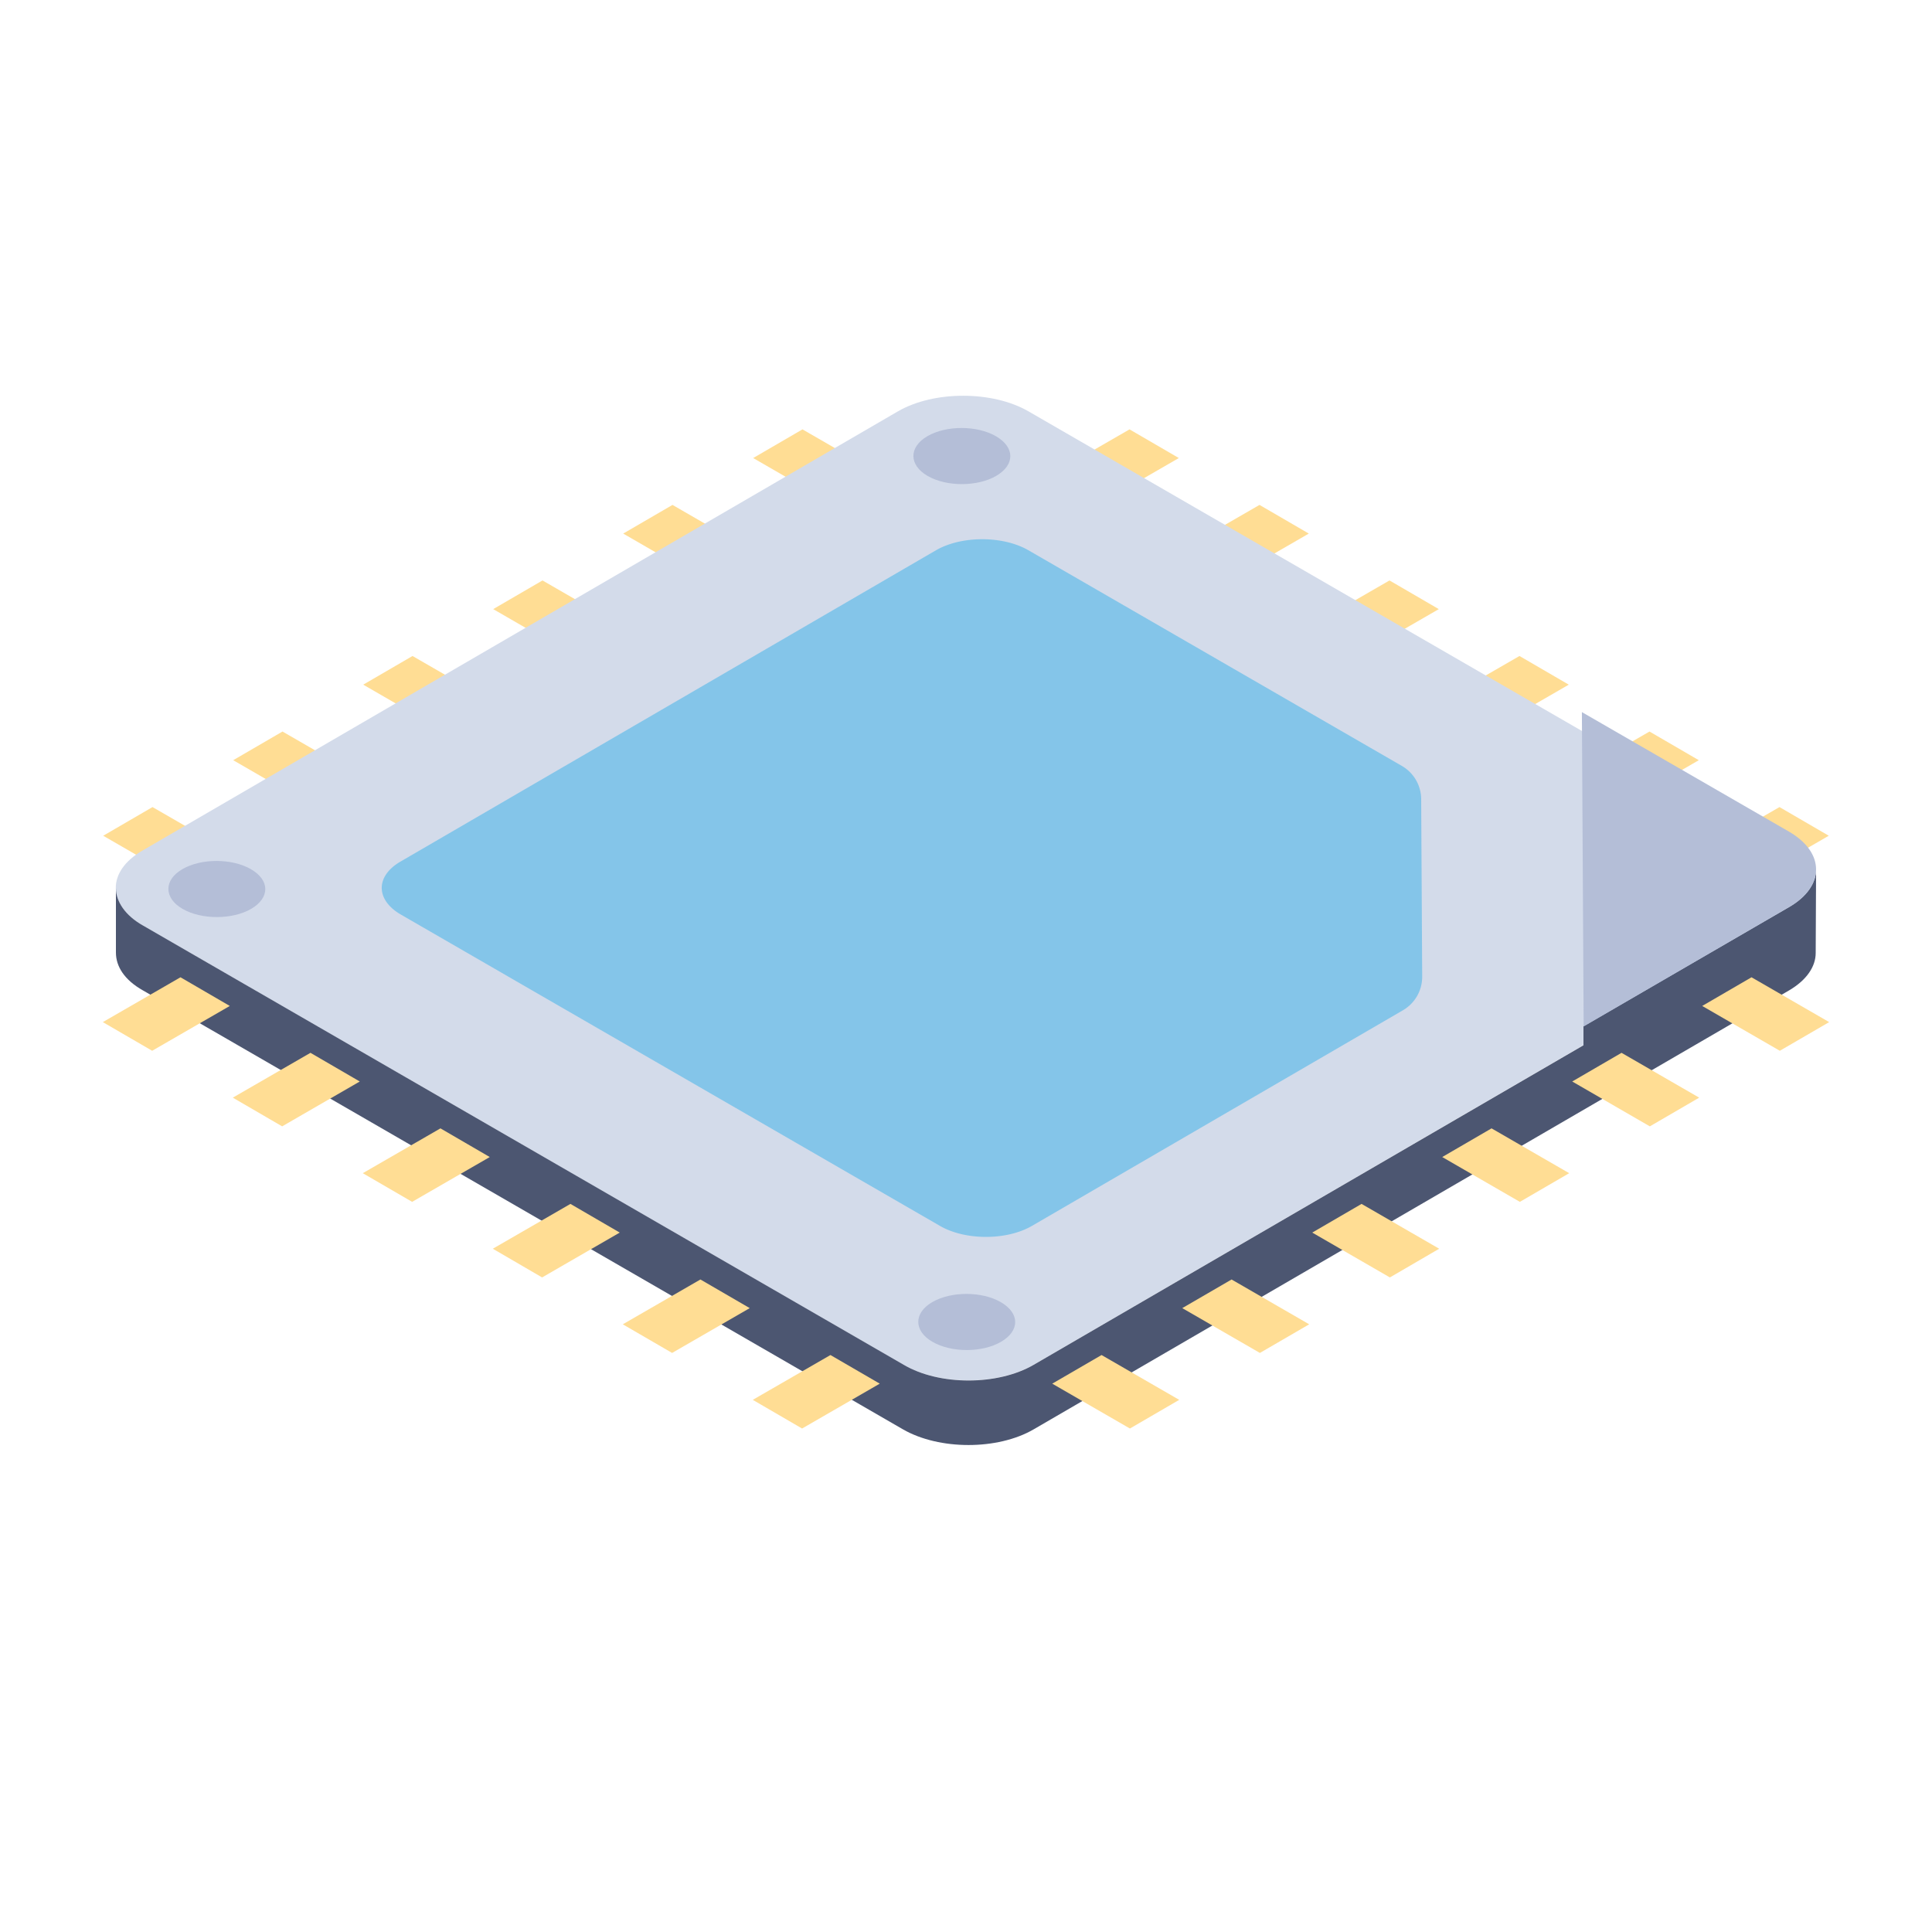
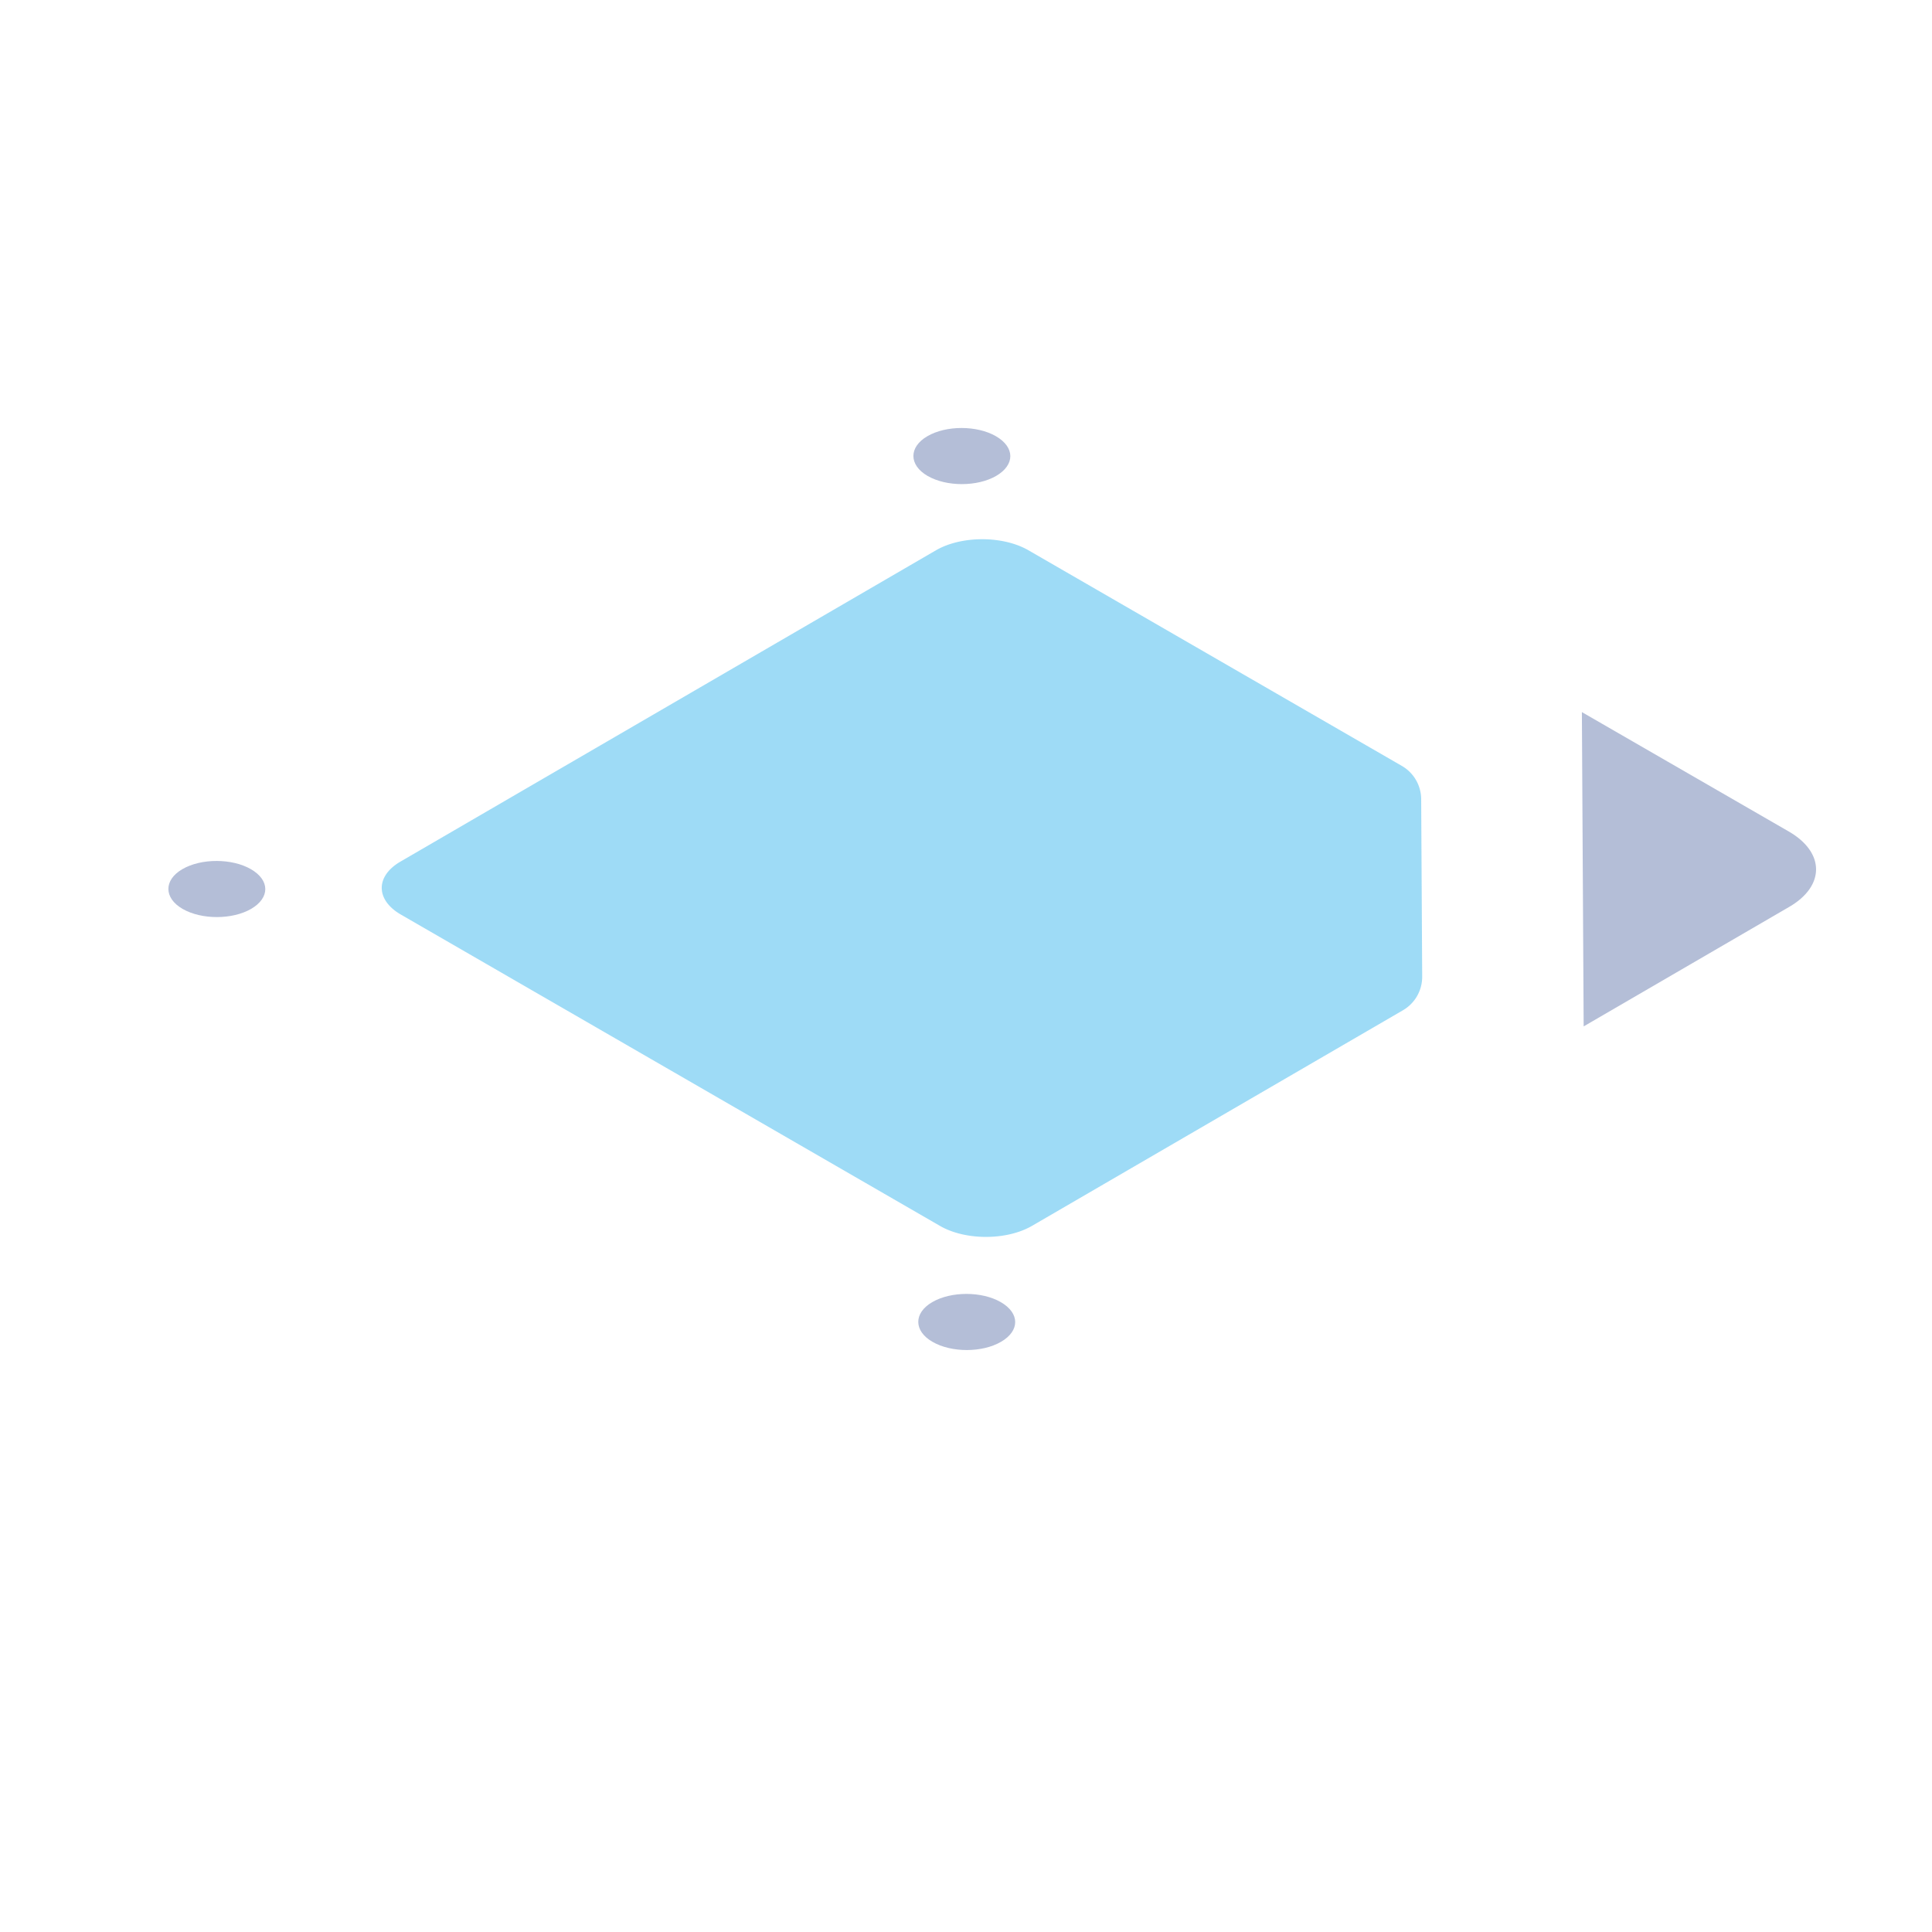
<svg xmlns="http://www.w3.org/2000/svg" width="512" height="512" viewBox="0 0 50 50" style="enable-background:new 0 0 512 512" xml:space="preserve">
-   <path fill="#ffdd94" d="m21.501 13.014 1.277-.742-2.01-1.16-1.276.742zm-3.364 1.955 1.276-.742-2.009-1.16-1.276.742zm-3.364 1.955 1.276-.742-2.009-1.16-1.276.742zm-3.364 1.955 1.276-.742-2.009-1.16-1.276.742zm-3.365 1.955 1.277-.742-2.01-1.16-1.276.742zM4.68 22.789l1.277-.742-2.01-1.16-1.276.742zm23.819-9.775-1.277-.742 2.01-1.16 1.276.742zm3.364 1.955-1.276-.742 2.009-1.16 1.276.742zm3.364 1.955-1.276-.742 2.009-1.16 1.276.742zm3.364 1.955-1.276-.742 2.009-1.16 1.276.742zm3.365 1.955-1.277-.742 2.01-1.16 1.276.742zm3.364 1.955-1.277-.742 2.01-1.16 1.276.742z" data-original="#ffdd94" />
-   <path fill="#d3dbea" d="M46.3 23.954 26.745 35.322c-.93.536-2.431.536-3.36 0L3.7 23.954c-.93-.536-.941-1.406-.012-1.942l19.553-11.368c.93-.536 2.443-.536 3.373 0l19.684 11.368c.93.536.93 1.406 0 1.942z" data-original="#d3dbea" />
-   <path fill="#4c5671" d="m46.31 23.472-5.33 3.09v.49l-14.23 8.27c-.93.54-2.44.54-3.36 0L3.7 23.952c-.46-.26-.7-.62-.7-.97v1.67c0 .36.22.71.7.98l19.67 11.36c.94.54 2.45.54 3.38 0l19.55-11.36c.46-.27.69-.62.69-.97l.01-2.16c0 .35-.23.7-.69.97z" data-original="#4c5671" />
  <path fill="#0ea5e9" fill-opacity=".4" d="M36.78 20.682a1 1 0 0 0-.5-.86l-9.666-5.582c-.658-.38-1.73-.38-2.389 0l-13.856 8.055c-.658.38-.65.997.009 1.376l13.948 8.055c.659.38 1.723.38 2.381 0l9.602-5.581a1 1 0 0 0 .497-.871z" data-original="#0ea5e9" />
  <path fill="#b4bed7" d="M46.295 21.52c.936.541.94 1.41.01 1.95l-5.32 3.093-.046-8.134zM25.774 11.289c.495.286.498.742.006 1.028-.484.28-1.28.285-1.774 0-.487-.281-.49-.747-.006-1.028.491-.286 1.287-.281 1.774 0zm.126 22.41c.495.285.498.742.006 1.027-.483.282-1.28.286-1.774 0-.487-.28-.49-.746-.006-1.027.492-.286 1.288-.281 1.774 0zM6.493 22.494c.495.285.497.742.006 1.028-.484.28-1.28.285-1.774 0-.487-.281-.49-.747-.006-1.028.491-.286 1.287-.281 1.774 0z" data-original="#b4bed7" />
-   <path fill="#ffdd94" d="m3.938 27.194-1.277-.742 2.01-1.16 1.276.742zm3.364 1.956-1.277-.743 2.01-1.16 1.276.742zm3.364 1.954-1.277-.742 2.01-1.16 1.276.742zm3.364 1.956-1.276-.743 2.009-1.16 1.276.742zm3.364 1.954-1.276-.741 2.009-1.16 1.276.741zm3.364 1.956-1.276-.742 2.01-1.16 1.276.741zm25.304-9.776 1.277-.742-2.01-1.16-1.276.742zm-3.364 1.956 1.277-.743-2.01-1.16-1.276.742zm-3.364 1.954 1.277-.742-2.01-1.16-1.276.742zM35.97 33.06l1.276-.743-2.009-1.16-1.276.742zm-3.364 1.954 1.276-.741-2.009-1.16-1.276.741zm-3.364 1.956 1.276-.742-2.01-1.16-1.276.741z" data-original="#ffdd94" />
</svg>